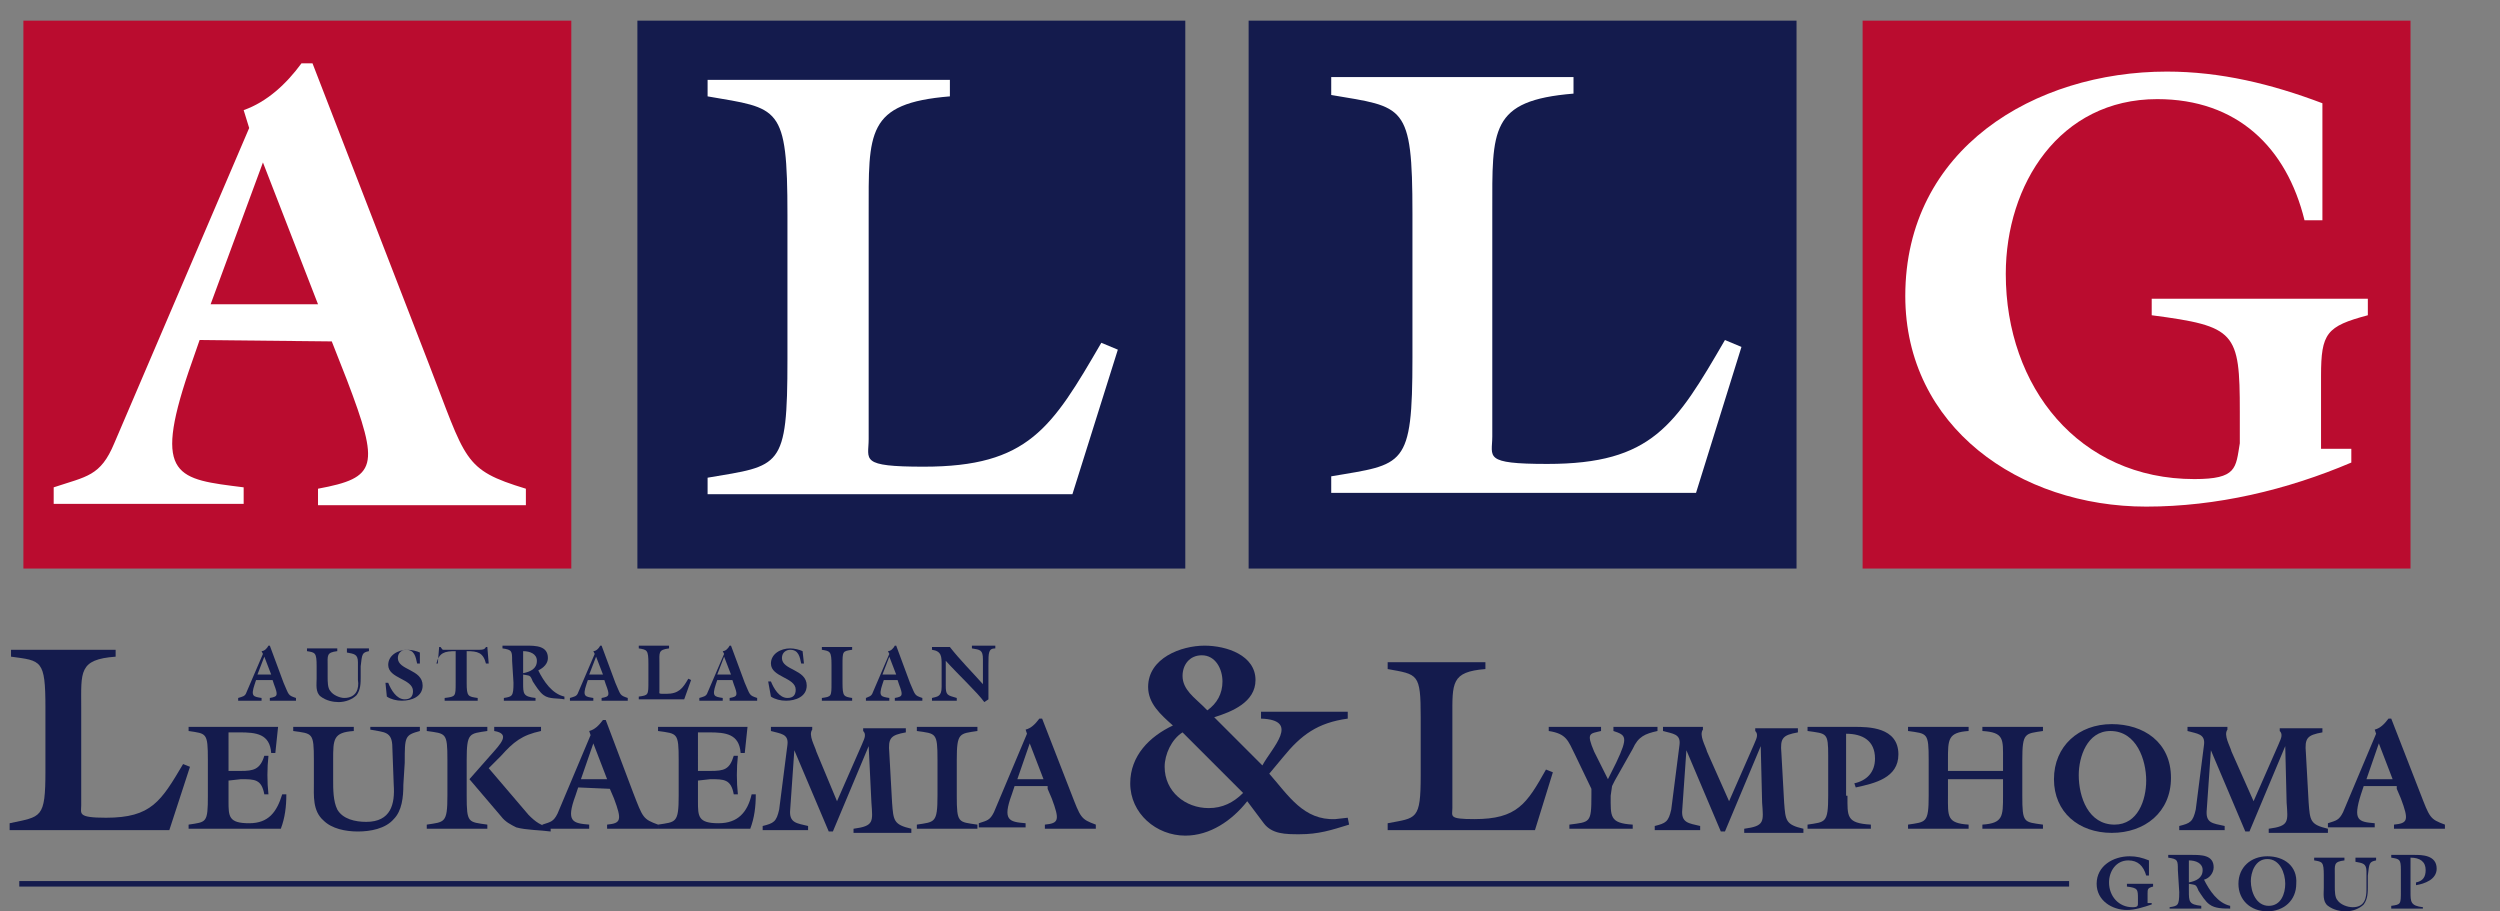
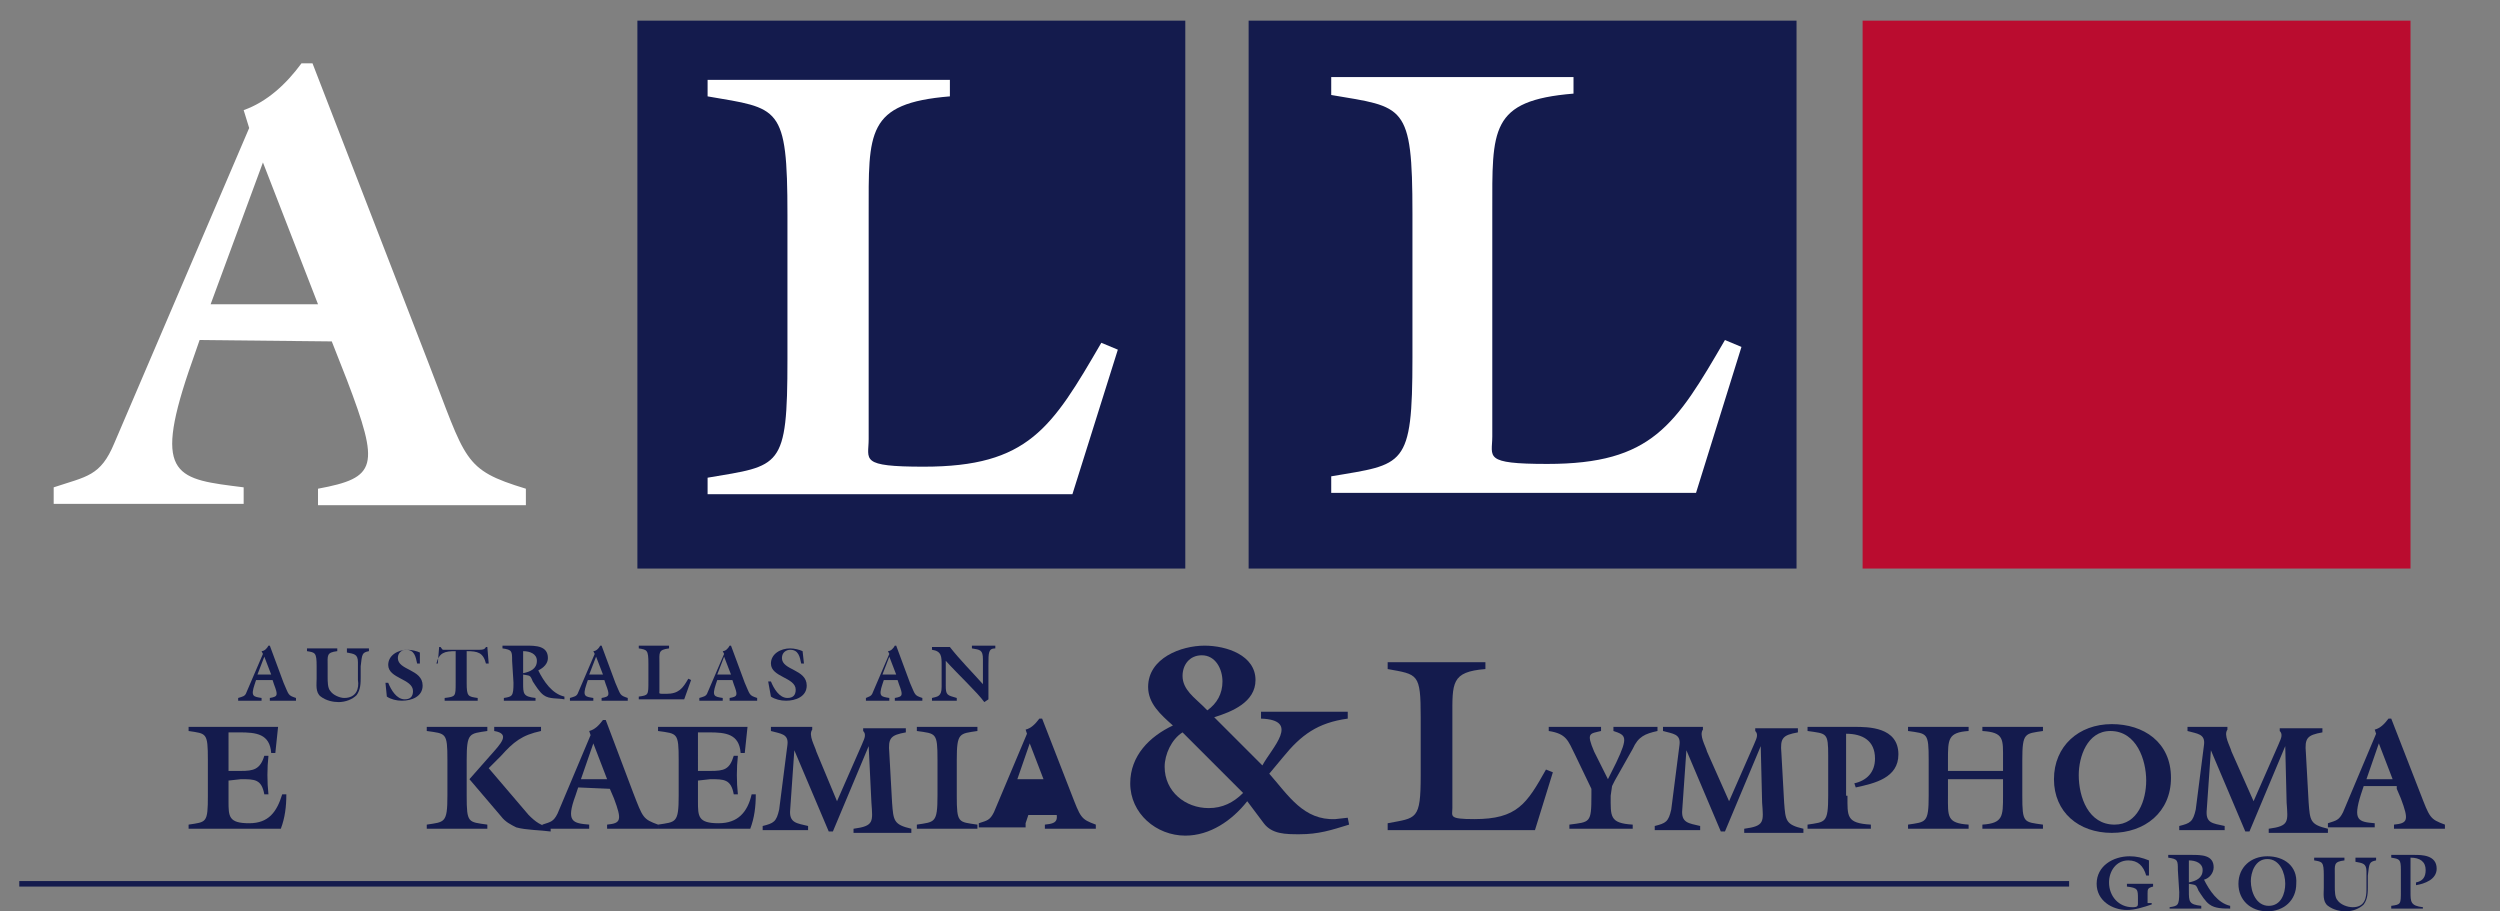
<svg xmlns="http://www.w3.org/2000/svg" version="1.1" id="Layer_1" x="0px" y="0px" viewBox="0 0 181.6 66.2" style="enable-background:new 0 0 181.6 66.2;" xml:space="preserve">
  <rect x="0" y="0" width="181.6" height="66.2" fill="#808080" stroke="none" />
  <style type="text/css">
	.st0{fill:#141B4D;}
	.st1{fill:#BA0C2F;}
	.st2{fill:#FFFFFF;}
</style>
  <g>
-     <path class="st0" d="M12.3,60.3H0.7v-0.5C3,59.3,3.3,59.5,3.3,56v-4.6c0-3.5-0.3-3.4-2.5-3.7v-0.5h7.6v0.5   c-2.7,0.2-2.5,1.1-2.5,3.7v7.1c0,0.6-0.3,0.9,1.8,0.9c3.3,0,4-1.2,5.6-3.9l0.5,0.2L12.3,60.3z" />
    <path class="st0" d="M16.6,56.7v1.5c0,1.1,0,1.6,1.5,1.6c1.4,0,2-0.8,2.4-2.1h0.3c0,0.9-0.1,1.7-0.4,2.5h-6.7v-0.3   c1.3-0.2,1.4-0.1,1.4-2.1v-2.6c0-2-0.1-1.9-1.4-2.1v-0.3h6.5L20,54.7h-0.3c-0.1-1.4-1.1-1.5-2.3-1.5h-0.8V56h0.9   c0.9,0,1.4-0.1,1.7-1.1h0.3c-0.1,0.9-0.1,1.9,0,2.8h-0.3c-0.2-1.1-0.7-1.1-1.7-1.1L16.6,56.7L16.6,56.7z" />
-     <path class="st0" d="M27.1,52.8h3.4v0.3c-1.1,0.3-1.1,0.4-1.1,2.3L29.3,57c0,0.9-0.1,1.9-0.7,2.5c-0.6,0.7-1.7,0.9-2.6,0.9   s-1.9-0.2-2.5-0.8c-0.8-0.7-0.7-1.8-0.7-2.7v-1.7c0-2-0.1-1.9-1.5-2.1v-0.3h4.4v0.3c-1.5,0.1-1.5,0.6-1.5,2.1v1.5   c0,0.6,0,1.5,0.3,2.1c0.4,0.7,1.3,0.9,2.1,0.9c1.8,0,2.1-1.3,2-2.7l-0.1-2.7c0-1.2-0.6-1.1-1.6-1.3v-0.2H27.1z" />
    <path class="st0" d="M38.4,59.2c0.5,0.5,0.9,0.8,1.6,0.9v0.3c-0.7-0.1-1.8-0.1-2.5-0.3c-0.4-0.2-0.8-0.4-1.1-0.8l-2.3-2.7l1.5-1.7   c0.8-0.9,1.5-1.6,0.3-1.8v-0.3h3.4v0.3c-1.4,0.3-2,0.8-2.9,1.8l-0.9,0.9L38.4,59.2z M32.5,55.2c0-2-0.1-1.9-1.5-2.1v-0.3h4.4v0.3   c-1.3,0.2-1.5,0.1-1.5,2.1v2.6c0,2,0.1,1.9,1.5,2.1v0.3H31v-0.3c1.3-0.2,1.5-0.1,1.5-2.1V55.2z" />
    <path class="st0" d="M44.3,57.3l0.3,0.7c0.6,1.6,0.5,1.8-0.5,1.9v0.3h3.7v-0.3c-1.1-0.4-1.1-0.5-1.8-2.3l-2-5.3h-0.2   c-0.3,0.4-0.6,0.7-1,0.8l0.1,0.3l-2.4,5.7c-0.3,0.6-0.5,0.6-1.1,0.8v0.3h3.4v-0.3c-1.2-0.1-1.7-0.2-1-2.1l0.2-0.6L44.3,57.3   L44.3,57.3z M42.2,56.6l0.9-2.6l1,2.6H42.2z" />
    <path class="st0" d="M50.7,56.7v1.5c0,1.1,0,1.6,1.5,1.6c1.4,0,2.1-0.8,2.4-2.1h0.3c0,0.9-0.1,1.7-0.4,2.5h-6.7v-0.3   c1.3-0.2,1.5-0.1,1.5-2.1v-2.6c0-2-0.1-1.9-1.5-2.1v-0.3h6.5l-0.2,1.9h-0.3c-0.1-1.4-1.1-1.5-2.3-1.5h-0.8V56h0.9   c1,0,1.4-0.1,1.7-1.1h0.3c-0.1,0.9-0.1,1.9,0,2.8h-0.3c-0.2-1.1-0.7-1.1-1.7-1.1L50.7,56.7L50.7,56.7z" />
    <path class="st0" d="M63.1,54.2L63.1,54.2l-2.6,6.2h-0.3l-2.5-5.9l0,0l-0.3,4.3c-0.1,1,0.5,1,1.3,1.2v0.3h-3.3V60   c0.8-0.2,1-0.3,1.2-1.2l0.6-4.7c0.1-0.8-0.5-0.8-1.2-1v-0.3h3V53c-0.3,0.4,0.2,1.2,0.3,1.6l1.5,3.6l1.8-4.1c0.1-0.3,0.4-0.7,0.1-1   v-0.2h3.1v0.3c-1.1,0.2-1.3,0.4-1.2,1.5l0.2,3.6c0.1,1.3,0.1,1.6,1.4,1.9v0.3H62v-0.3c1.5-0.2,1.4-0.5,1.3-1.9L63.1,54.2z" />
    <path class="st0" d="M69.5,57.8c0,2,0.1,1.9,1.5,2.1v0.3h-4.4v-0.3c1.3-0.2,1.5-0.1,1.5-2.1v-2.6c0-2-0.1-1.9-1.5-2.1v-0.3H71v0.3   c-1.3,0.2-1.5,0.1-1.5,2.1V57.8z" />
-     <path class="st0" d="M76.1,57.3l0.3,0.7c0.6,1.6,0.5,1.8-0.5,1.9v0.3h3.7v-0.3c-1.1-0.4-1.1-0.5-1.8-2.3l-2.1-5.4h-0.2   c-0.3,0.4-0.6,0.7-1,0.8l0.1,0.3L72.2,59c-0.3,0.6-0.5,0.6-1.1,0.8v0.3h3.4v-0.3c-1.2-0.1-1.7-0.2-1-2.1l0.2-0.6h2.4V57.3z    M73.9,56.6l0.9-2.6l1,2.6H73.9z" />
+     <path class="st0" d="M76.1,57.3l0.3,0.7c0.6,1.6,0.5,1.8-0.5,1.9v0.3h3.7v-0.3c-1.1-0.4-1.1-0.5-1.8-2.3l-2.1-5.4h-0.2   c-0.3,0.4-0.6,0.7-1,0.8l0.1,0.3L72.2,59c-0.3,0.6-0.5,0.6-1.1,0.8v0.3h3.4v-0.3l0.2-0.6h2.4V57.3z    M73.9,56.6l0.9-2.6l1,2.6H73.9z" />
    <path class="st0" d="M91.8,59.8c0.6,0.8,1.6,0.8,2.6,0.8c1.4,0,2.3-0.3,3.6-0.7l-0.1-0.5L97,59.5c-2.3,0.1-3.4-1.7-4.8-3.3l1-1.2   c1.3-1.6,2.5-2.5,4.7-2.8v-0.5h-6.3v0.5c2.9,0.1,0.8,2.1,0.1,3.4l-3.5-3.5c1.3-0.4,3-1.1,3-2.7c0-1.8-2.1-2.5-3.7-2.5   c-1.7,0-4.1,0.9-4.1,3c0,1.2,0.9,2,1.8,2.8c-1.7,0.8-3.1,2.2-3.1,4.2c0,2.2,1.9,3.8,4,3.8c1.8,0,3.4-1.1,4.5-2.5L91.8,59.8z    M87.4,51.3c-0.6-0.6-1.5-1.2-1.5-2.2c0-0.8,0.5-1.5,1.4-1.5c1,0,1.5,1,1.5,1.9s-0.4,1.6-1.1,2.1L87.4,51.3z M90.3,57.6   c-0.7,0.7-1.5,1.1-2.5,1.1c-1.7,0-3.2-1.2-3.2-3c0-0.9,0.5-2,1.3-2.5L90.3,57.6z" />
    <path class="st0" d="M111.5,60.3h-10.7v-0.5c2.1-0.4,2.4-0.2,2.4-3.5v-4.2c0-3.2-0.2-3.1-2.4-3.5v-0.5h7.1v0.5   c-2.5,0.2-2.4,1-2.4,3.5v6.6c0,0.6-0.3,0.8,1.6,0.8c3.1,0,3.8-1.1,5.2-3.6l0.5,0.2L111.5,60.3z" />
    <path class="st0" d="M117,57.8c0,1.5-0.1,2,1.6,2.1v0.3H114v-0.3c1.5-0.2,1.6-0.1,1.6-2.1v-0.5l-1.2-2.5c-0.5-1-0.6-1.5-1.9-1.7   v-0.3h3.8v0.3c-0.8,0.2-1.1,0.1-0.5,1.5l1,2l0.6-1.2c0.9-1.9,0.7-2-0.2-2.3v-0.3h3.2v0.3c-0.9,0.2-1.4,0.4-1.8,1.3l-1.3,2.3   l-0.2,0.4L117,57.8L117,57.8z" />
    <path class="st0" d="M127.9,54.2L127.9,54.2l-2.6,6.2H125l-2.5-5.9l0,0l-0.3,4.3c-0.1,1,0.5,1,1.3,1.2v0.3h-3.3V60   c0.8-0.2,1-0.3,1.2-1.2l0.6-4.7c0.1-0.8-0.5-0.8-1.2-1v-0.3h2.9V53c-0.3,0.4,0.2,1.2,0.3,1.6l1.6,3.6l1.8-4.1   c0.1-0.3,0.4-0.7,0.1-1v-0.2h3.1v0.3c-1.1,0.2-1.3,0.4-1.2,1.5l0.2,3.6c0.1,1.3,0.1,1.6,1.4,1.9v0.3h-4.3v-0.3   c1.5-0.2,1.4-0.5,1.3-1.9L127.9,54.2z" />
    <path class="st0" d="M134.2,57.8c0,1.5-0.1,2,1.7,2.1v0.3h-4.6v-0.3c1.3-0.2,1.5-0.1,1.5-2.1v-2.9c0-1.7-0.1-1.6-1.5-1.8v-0.3h3.4   c1,0,3.2,0,3.2,2c0,1.7-1.7,2.1-3.1,2.4l-0.1-0.3c0.9-0.2,1.5-0.8,1.5-1.8c0-1.3-0.9-1.8-2.1-1.8v4.5H134.2z" />
    <path class="st0" d="M141.5,57.8c0,1.5-0.1,2,1.5,2.1v0.3h-4.4v-0.3c1.3-0.2,1.5-0.1,1.5-2.1v-2.6c0-2-0.1-1.9-1.5-2.1v-0.3h4.4   v0.3c-1.5,0.1-1.5,0.6-1.5,2.1V56h4v-0.8c0-1.5,0.1-2-1.5-2.1v-0.3h4.4v0.3c-1.3,0.2-1.5,0.1-1.5,2.1v2.6c0,2,0.1,1.9,1.5,2.1v0.3   H144v-0.3c1.5-0.1,1.5-0.6,1.5-2.1v-1.2h-4V57.8z" />
    <path class="st0" d="M153.4,52.6c-2.4,0-4.2,1.6-4.2,4s1.8,3.9,4.2,3.9s4.3-1.5,4.3-4C157.7,53.9,155.7,52.6,153.4,52.6    M153.3,53.1c1.9,0,2.6,2.1,2.6,3.6c0,1.4-0.6,3.2-2.3,3.2c-1.9,0-2.6-2-2.6-3.6C151,55,151.6,53.1,153.3,53.1" />
    <path class="st0" d="M166,54.2L166,54.2l-2.6,6.2h-0.3l-2.5-5.9l0,0l-0.3,4.3c-0.1,1,0.4,1,1.3,1.2v0.3h-3.3V60   c0.8-0.2,1-0.3,1.2-1.2l0.6-4.7c0.1-0.8-0.5-0.8-1.2-1v-0.3h2.9V53c-0.3,0.4,0.2,1.2,0.3,1.6l1.6,3.6l1.8-4.1   c0.1-0.3,0.4-0.7,0.1-1v-0.2h3.1v0.3c-1.1,0.2-1.3,0.4-1.2,1.5l0.2,3.6c0.1,1.3,0.1,1.6,1.4,1.9v0.3h-4.3v-0.3   c1.5-0.2,1.4-0.5,1.3-1.9L166,54.2z" />
    <path class="st0" d="M174.1,57.3l0.3,0.7c0.6,1.6,0.5,1.8-0.5,1.9v0.3h3.7v-0.3c-1.1-0.4-1.1-0.5-1.8-2.3l-2.1-5.4h-0.2   c-0.3,0.4-0.6,0.7-1,0.8l0.1,0.3l-2.4,5.7c-0.3,0.6-0.5,0.6-1.1,0.8v0.3h3.4v-0.3c-1.2-0.1-1.6-0.2-1-2.1l0.2-0.6h2.4V57.3z    M171.9,56.6l0.9-2.6l1,2.6H171.9z" />
    <path class="st0" d="M156,65.6h0.3v0.1c-0.6,0.2-1.2,0.4-1.8,0.4c-1.1,0-2.2-0.7-2.2-1.9c0-1.3,1.2-2,2.4-2c0.5,0,0.9,0.1,1.4,0.3   v1.1h-0.2c-0.2-0.7-0.6-1.1-1.3-1.1c-0.9,0-1.4,0.8-1.4,1.6c0,1,0.7,1.8,1.7,1.8c0.4,0,0.4-0.1,0.4-0.3v-0.3c0-0.7,0-0.8-0.8-0.9   v-0.2h1.9v0.2c-0.4,0.1-0.4,0.2-0.4,0.5L156,65.6L156,65.6z" />
    <path class="st0" d="M158.3,64.8c0,1-0.1,1-0.7,1.1V66h2.3v-0.2c-0.9-0.1-0.9-0.3-0.9-1.1v-0.5c0.5,0.1,0.5,0,0.7,0.5   c0.2,0.3,0.5,0.8,0.8,1c0.4,0.3,1,0.3,1.5,0.3v-0.2c-0.9-0.2-1.5-1.1-1.9-1.9c0.4-0.1,0.7-0.5,0.7-0.9c0-0.9-0.9-0.9-1.6-0.9h-1.7   v0.2c0.7,0.1,0.7,0.2,0.7,0.9L158.3,64.8L158.3,64.8z M159,62.5c0.5,0,1,0.2,1,0.7c0,0.6-0.5,0.8-1,0.9V62.5z" />
    <path class="st0" d="M164.7,62.2c-1.2,0-2.1,0.8-2.1,2c0,1.2,0.9,2,2.1,2c1.2,0,2.1-0.8,2.1-2C166.9,62.9,165.9,62.2,164.7,62.2    M164.7,62.4c0.9,0,1.3,1,1.3,1.8c0,0.7-0.3,1.6-1.2,1.6s-1.3-1-1.3-1.8C163.5,63.4,163.8,62.4,164.7,62.4" />
    <path class="st0" d="M170.9,62.3h1.7v0.2c-0.5,0.1-0.5,0.2-0.6,1.1v0.8c0,0.4,0,0.9-0.3,1.3c-0.3,0.3-0.8,0.5-1.3,0.5   c-0.4,0-0.9-0.1-1.3-0.4c-0.4-0.3-0.3-0.9-0.3-1.3v-0.9c0-1-0.1-1-0.7-1.1v-0.2h2.2v0.2c-0.8,0.1-0.7,0.3-0.7,1.1v0.8   c0,0.3,0,0.8,0.2,1c0.2,0.3,0.7,0.5,1.1,0.5c0.9,0,1-0.7,1-1.3v-1.3c0-0.6-0.3-0.6-0.8-0.7v-0.3H170.9z" />
    <path class="st0" d="M175.1,64.8c0,0.7,0,1,0.9,1.1V66h-2.3v-0.2c0.7-0.1,0.7-0.1,0.7-1.1v-1.5c0-0.8-0.1-0.8-0.7-0.9v-0.2h1.7   c0.5,0,1.6,0,1.6,1c0,0.8-0.9,1.1-1.5,1.2v-0.2c0.5-0.1,0.7-0.4,0.7-0.9c0-0.6-0.4-0.9-1.1-0.9L175.1,64.8L175.1,64.8z" />
    <path class="st0" d="M19.8,49.4l0.1,0.3c0.3,0.8,0.3,0.9-0.3,1v0.2h1.9v-0.2c-0.6-0.2-0.5-0.2-0.9-1.1l-1-2.7h-0.1   c-0.1,0.2-0.3,0.4-0.5,0.4l0.1,0.2l-1.2,2.8c-0.1,0.3-0.3,0.3-0.6,0.4v0.2H19v-0.2c-0.6-0.1-0.8-0.1-0.5-1l0.1-0.3   C18.6,49.4,19.8,49.4,19.8,49.4z M18.7,49l0.5-1.3l0.5,1.3H18.7z" />
    <path class="st0" d="M25.1,47.1h1.7v0.2c-0.5,0.1-0.5,0.2-0.6,1.1v0.8c0,0.4,0,0.9-0.3,1.3c-0.3,0.3-0.8,0.5-1.3,0.5   c-0.4,0-0.9-0.1-1.3-0.4c-0.4-0.3-0.3-0.9-0.3-1.3v-0.9c0-1-0.1-1-0.7-1.1v-0.2h2.2v0.2c-0.8,0.1-0.7,0.3-0.7,1.1v0.8   c0,0.3,0,0.8,0.2,1c0.2,0.3,0.7,0.5,1,0.5c0.9,0,1.1-0.7,1-1.3v-1.3c0-0.6-0.3-0.6-0.8-0.7v-0.3H25.1z" />
    <path class="st0" d="M30.5,48.2h-0.2c-0.1-0.5-0.2-1-0.8-1c-0.3,0-0.6,0.2-0.6,0.6c0,0.9,1.8,0.8,1.8,2c0,0.8-0.8,1.1-1.5,1.1   c-0.4,0-0.8-0.1-1.1-0.3l-0.1-1h0.2c0.2,0.5,0.6,1.2,1.2,1.2c0.4,0,0.6-0.2,0.6-0.6c0-0.9-1.8-0.9-1.8-1.9c0-0.7,0.7-1.1,1.4-1.1   c0.3,0,0.7,0.1,0.9,0.2L30.5,48.2z" />
    <path class="st0" d="M31.8,48.2l0.1-1.2H32c0.1,0.1,0.1,0.2,0.2,0.2c0.1,0,0.2,0,0.3,0h2.3c0.2,0,0.4,0,0.5-0.2h0.1l0.1,1.2h-0.2   c-0.2-0.8-0.6-0.9-1.4-0.9v2.3c0,1,0.1,1,0.8,1.1v0.2h-2.4v-0.2c0.8-0.1,0.8-0.1,0.8-1.1v-2.3c-0.8,0-1.2,0.1-1.4,0.9H31.8z" />
    <path class="st0" d="M37.3,49.6c0,1-0.1,1-0.7,1.1v0.2h2.3v-0.2C38,50.6,38,50.4,38,49.6V49c0.5,0.1,0.5,0,0.7,0.5   c0.2,0.3,0.5,0.8,0.8,1c0.4,0.3,1,0.2,1.5,0.3v-0.2c-0.9-0.2-1.5-1.1-1.9-1.9c0.4-0.2,0.7-0.5,0.7-0.9c0-0.9-0.9-0.9-1.6-0.9h-1.7   v0.2c0.7,0.1,0.7,0.2,0.7,0.9L37.3,49.6L37.3,49.6z M38,47.3c0.5,0,1,0.2,1,0.7c0,0.6-0.5,0.8-1,0.9V47.3z" />
    <path class="st0" d="M43.9,49.4l0.1,0.3c0.3,0.8,0.3,0.9-0.3,1v0.2h1.9v-0.2c-0.6-0.2-0.5-0.2-0.9-1.1l-1-2.7h-0.1   c-0.1,0.2-0.3,0.4-0.5,0.4l0.1,0.2L42,50.3c-0.1,0.3-0.3,0.3-0.6,0.4v0.2h1.7v-0.2c-0.6-0.1-0.8-0.1-0.5-1l0.1-0.3   C42.7,49.4,43.9,49.4,43.9,49.4z M42.8,49l0.5-1.3l0.5,1.3H42.8z" />
    <path class="st0" d="M49.7,50.8h-3.3v-0.2c0.7-0.1,0.7-0.1,0.7-1.1v-1.3c0-1-0.1-1-0.7-1.1v-0.2h2.2v0.2c-0.8,0.1-0.7,0.3-0.7,1.1   v2c0,0.2-0.1,0.2,0.5,0.2c0.9,0,1.2-0.4,1.6-1.1l0.2,0.1L49.7,50.8z" />
    <path class="st0" d="M53.2,49.4l0.1,0.3c0.3,0.8,0.3,0.9-0.3,1v0.2h2v-0.2c-0.6-0.2-0.5-0.2-0.9-1.1l-1-2.7H53   c-0.1,0.2-0.3,0.4-0.5,0.4l0.1,0.2l-1.2,2.8c-0.1,0.3-0.3,0.3-0.6,0.4v0.2h1.7v-0.2c-0.6-0.1-0.8-0.1-0.5-1l0.1-0.3   C52.1,49.4,53.2,49.4,53.2,49.4z M52.1,49l0.5-1.3l0.5,1.3H52.1z" />
    <path class="st0" d="M58.4,48.2h-0.2c-0.1-0.5-0.2-1-0.8-1c-0.3,0-0.6,0.2-0.6,0.6c0,0.9,1.8,0.8,1.8,2c0,0.8-0.8,1.1-1.5,1.1   c-0.4,0-0.8-0.1-1.1-0.3l-0.2-1.1H56c0.2,0.5,0.6,1.2,1.2,1.2c0.4,0,0.6-0.2,0.6-0.6c0-0.9-1.8-0.9-1.8-1.9c0-0.7,0.7-1.1,1.4-1.1   c0.3,0,0.7,0.1,0.9,0.2L58.4,48.2z" />
-     <path class="st0" d="M61.2,49.6c0,1,0.1,1,0.7,1.1v0.2h-2.2v-0.2c0.7-0.1,0.7-0.1,0.7-1.1v-1.3c0-1-0.1-1-0.7-1.1V47h2.2v0.2   c-0.7,0.1-0.7,0.1-0.7,1.1V49.6z" />
    <path class="st0" d="M65.2,49.4l0.1,0.3c0.3,0.8,0.3,0.9-0.3,1v0.2h2v-0.2c-0.6-0.2-0.5-0.2-0.9-1.1l-1-2.7H65   c-0.1,0.2-0.3,0.4-0.5,0.4l0.1,0.2l-1.2,2.8c-0.1,0.3-0.3,0.3-0.5,0.4v0.2h1.7v-0.2c-0.6-0.1-0.8-0.1-0.5-1l0.1-0.3   C64.2,49.4,65.2,49.4,65.2,49.4z M64.1,49l0.5-1.3l0.5,1.3H64.1z" />
    <path class="st0" d="M68.4,48.3c0-0.6,0-1-0.7-1.1V47H69c0.7,0.9,1.6,1.8,2.4,2.7l0,0v-1.8c0-0.7-0.2-0.7-0.8-0.8v-0.2h1.7v0.2   c-0.5,0-0.5,0.3-0.5,1.2v2.5L71.5,51c-0.5-0.7-1.9-2-2.8-3c0,0.6,0,1.2,0,1.8c0,0.7,0.1,0.7,0.8,0.9v0.2h-1.8v-0.2   c0.4-0.1,0.7-0.1,0.7-0.8C68.4,49.9,68.4,48.3,68.4,48.3z" />
    <rect x="1.4" y="64" class="st0" width="148.9" height="0.4" />
-     <rect x="1.7" y="1.5" class="st1" width="39.8" height="39.8" />
    <rect x="46.3" y="1.5" class="st0" width="39.8" height="39.8" />
    <rect x="90.7" y="1.5" class="st0" width="39.8" height="39.8" />
    <rect x="135.3" y="1.5" class="st1" width="39.8" height="39.8" />
    <path class="st2" d="M24.1,24.8l1.1,2.8c2.4,6.3,2.2,7.1-2.1,7.9v1.2h15.1v-1.2c-4.6-1.4-4.3-2-7.1-9.2L22.7,4.6h-0.8   c-1.1,1.5-2.5,2.8-4.2,3.4l0.4,1.3L8.3,32.2c-1,2.4-2,2.4-4.4,3.2v1.2h13.8v-1.2c-4.8-0.6-6.6-0.7-4-8.4l0.8-2.3L24.1,24.8   L24.1,24.8z M15.3,22.1l3.8-10.3l4,10.3H15.3z" />
    <path class="st2" d="M77.9,35.9H51.4v-1.2c5.3-0.9,5.8-0.6,5.8-8.6V15.6c0-8-0.6-7.7-5.8-8.6V5.8H69V7c-6.1,0.5-5.9,2.6-5.9,8.6   v16.3c0,1.5-0.7,2,4,2c7.6,0,9.3-2.8,12.9-9l1.2,0.5L77.9,35.9z" />
    <path class="st2" d="M123.2,35.8H96.7v-1.2c5.3-0.9,5.9-0.6,5.9-8.6V15.5c0-8-0.6-7.7-5.9-8.6V5.6h17.6v1.2   c-6.1,0.5-5.9,2.6-5.9,8.6v16.3c0,1.5-0.7,2,4,2c7.6,0,9.3-2.8,12.9-9l1.2,0.5L123.2,35.8z" />
-     <path class="st2" d="M168.4,32.6h2.4v1c-4.7,2-9.8,3.2-14.9,3.2c-9.2,0-17.5-5.8-17.5-15.3c0-10.7,9.4-16.3,19-16.3   c3.9,0,7.6,0.9,11.3,2.3V16h-1.3c-1.3-5.3-4.9-8.8-10.7-8.8c-7.1,0-11,6.2-11,12.7c0,8.2,5.3,14.9,13.7,14.9c3.1,0,3-0.8,3.3-2.6   v-2.3c0-5.8-0.3-6.2-6.4-7v-1.2H172v1.2c-3,0.8-3.4,1.3-3.4,4.4v5.3H168.4z" />
  </g>
</svg>